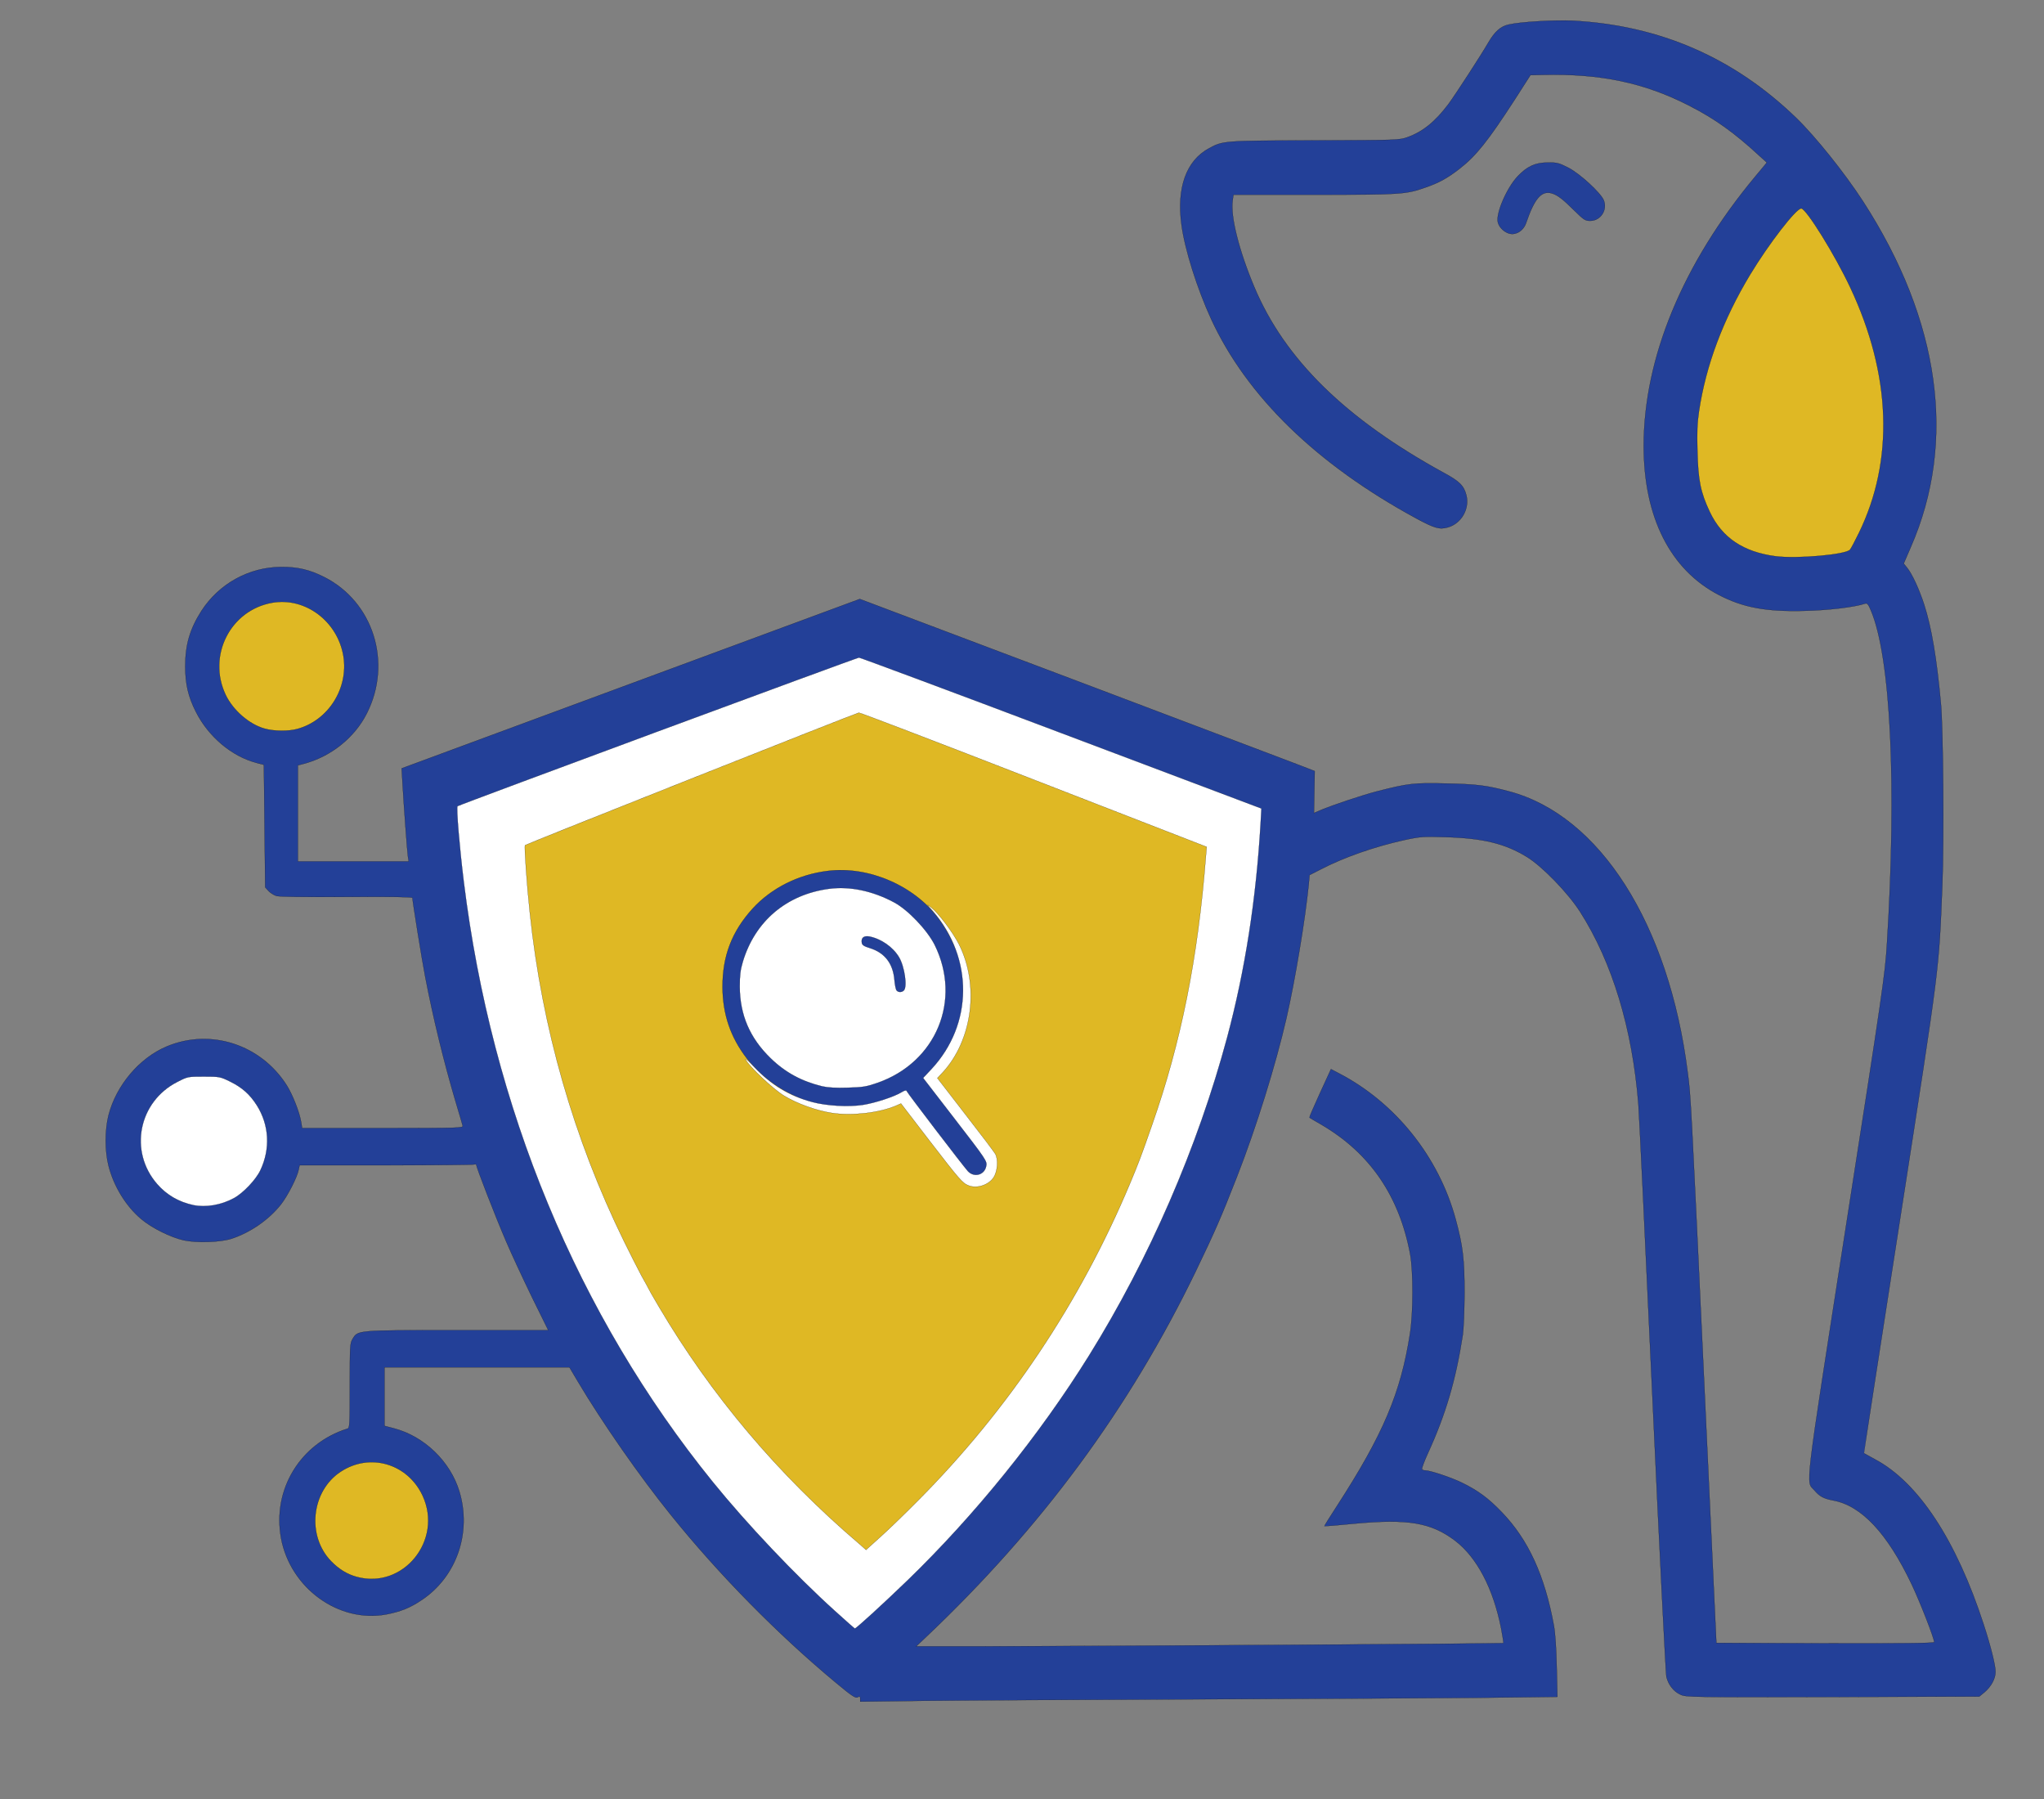
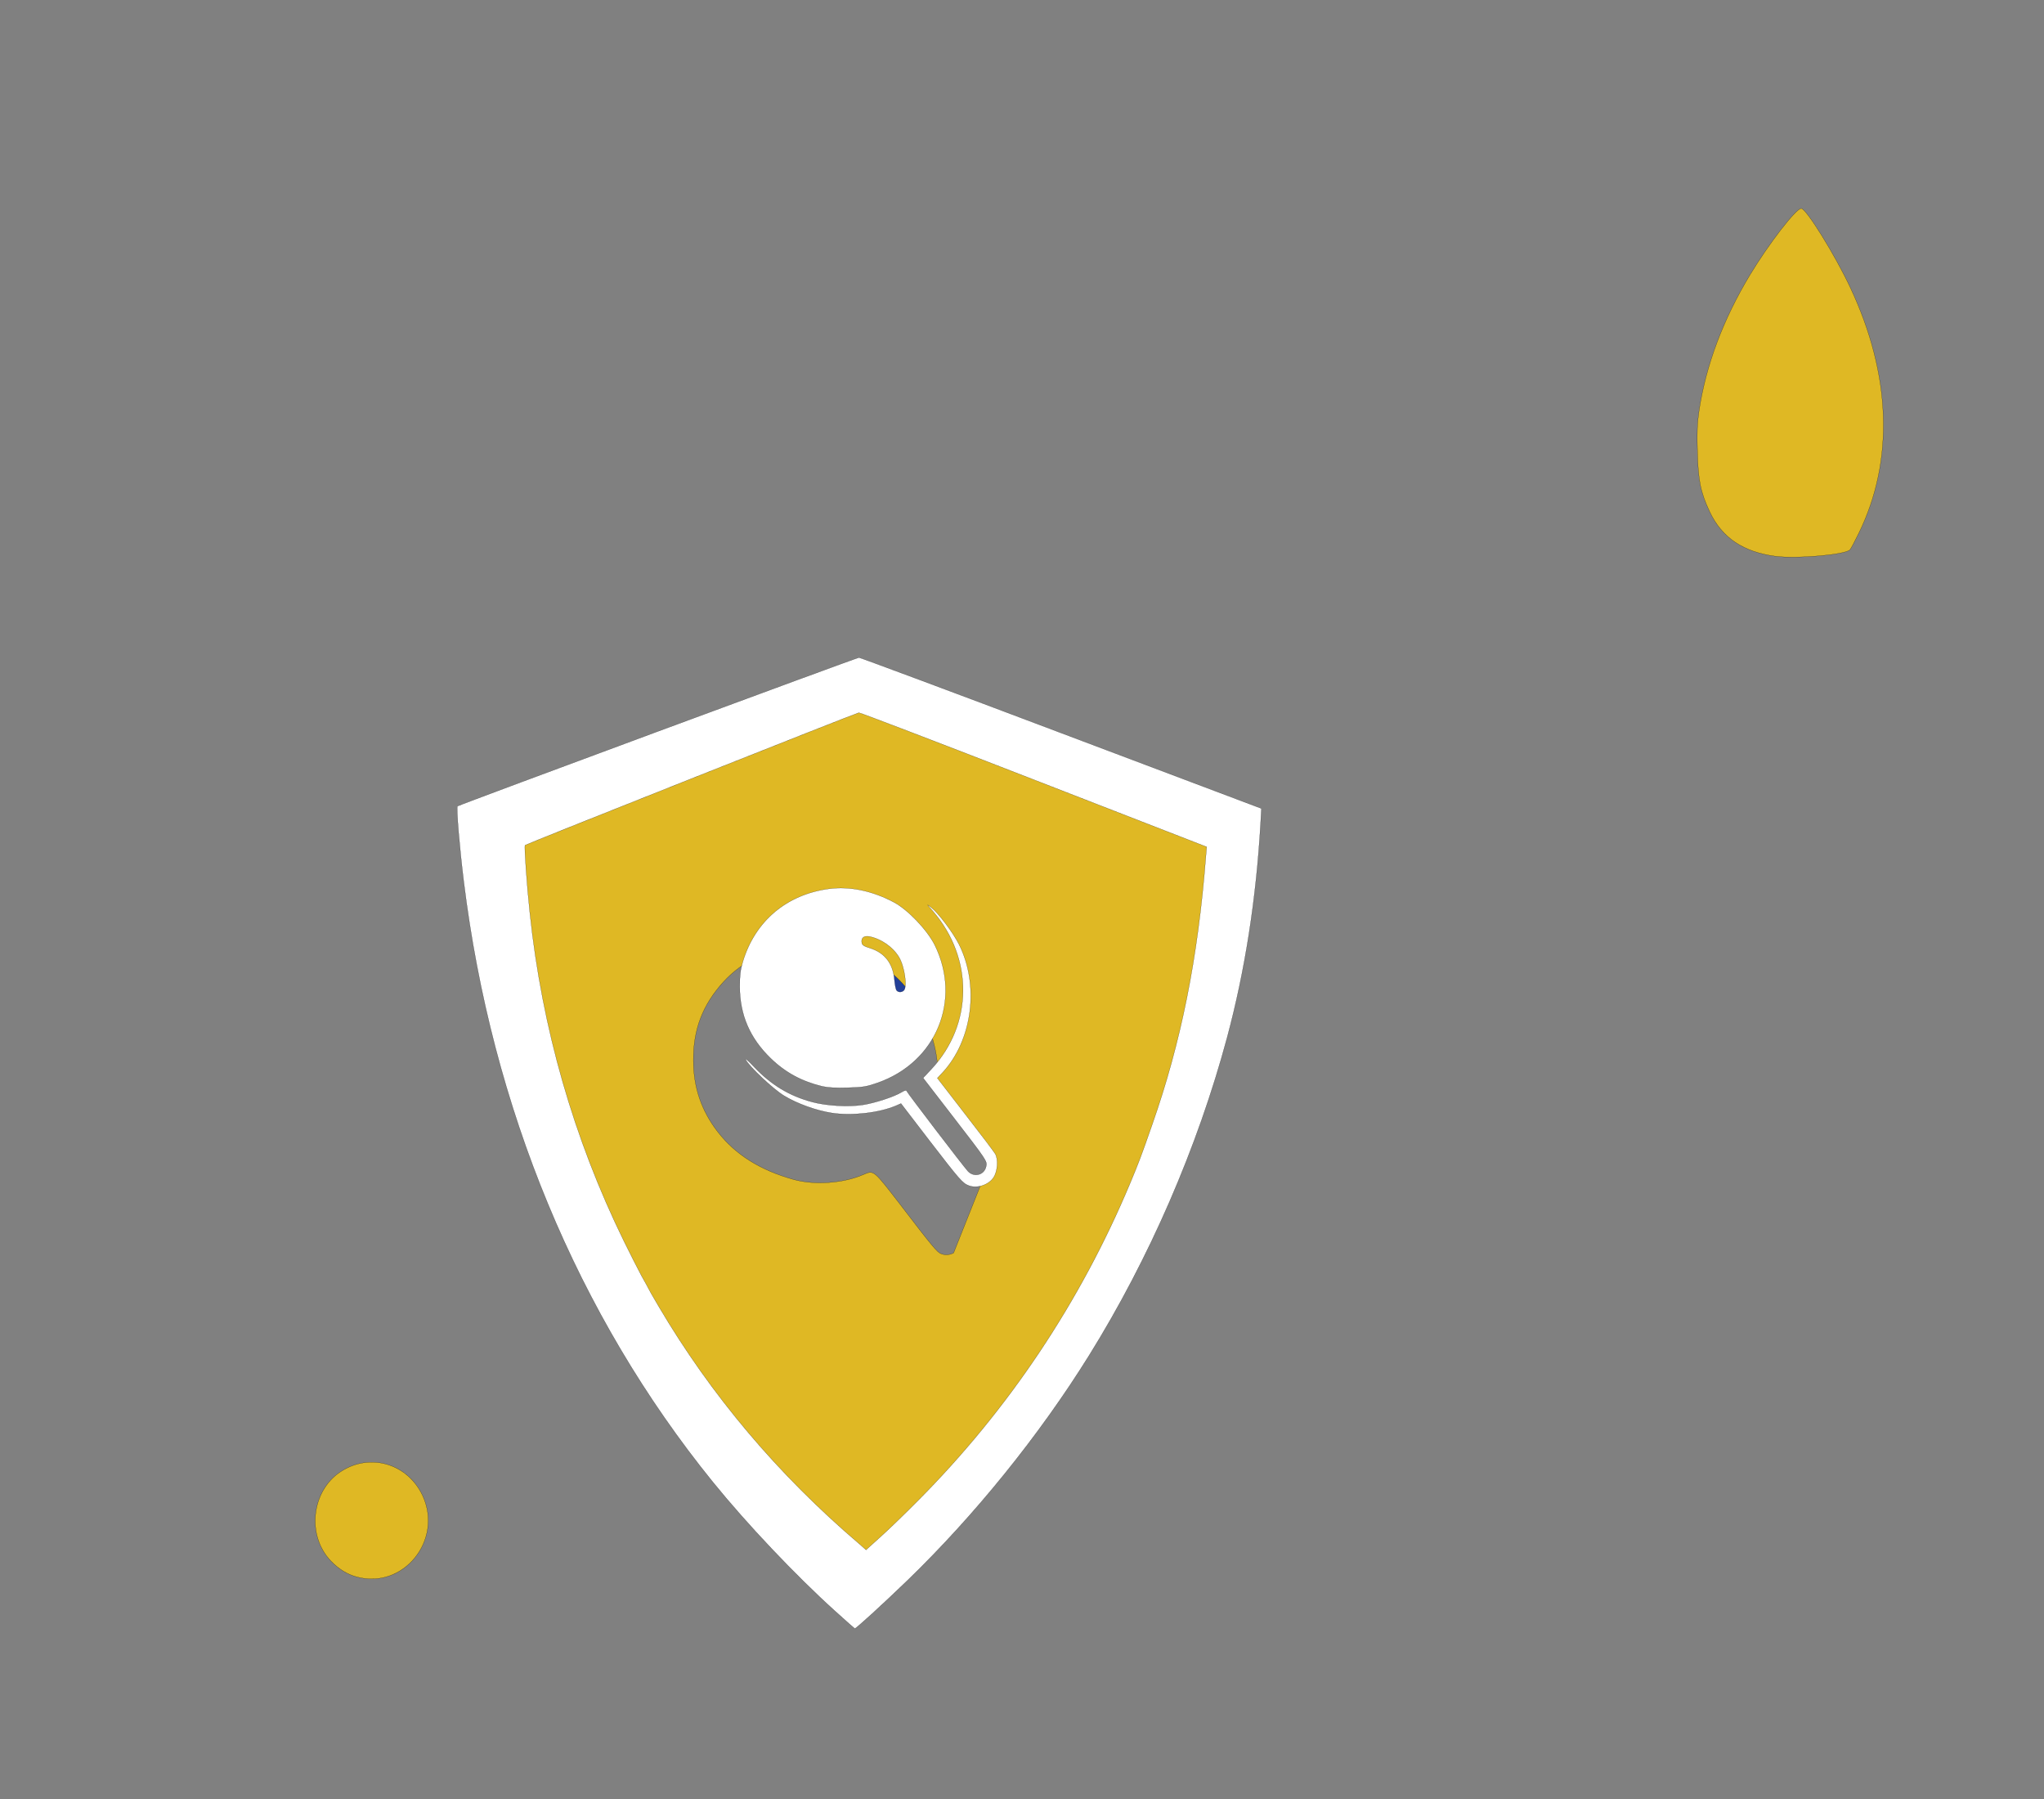
<svg xmlns="http://www.w3.org/2000/svg" viewBox="1500 2500 12500 11000">
  <rect x="1500" y="2500" width="12500" height="11000" fill="#808080" stroke="none" />
  <style>
   /* Light mode (default) */
   .primary { fill: #234098; }
   .secondary { fill: #DFB824; }
   .accent { fill: #FFFFFF; }

   /* Dark mode */
   @media (prefers-color-scheme: dark) {
     .primary { fill: #FFFFFF; }
     .secondary { fill: #DFB824; }
     .accent { fill: #234098; }
   }
 </style>
  <g>
    <title>Layer 1</title>
    <g stroke="null" id="svg_4">
      <g stroke="null" id="l7X9Aypcu5XzMyLnLNU5F7u" class="primary">
        <g stroke="null" class="primary" id="svg_1">
-           <path stroke="null" id="pSVWeKjL" d="m6760.499,12887.049c0,-15.13 -2.445,-16.811 -15.483,-9.246c-13.039,6.724 -33.411,-5.884 -130.385,-86.576c-359.374,-298.395 -717.932,-663.193 -1011.299,-1027.15c-191.503,-237.035 -421.307,-567.37 -569.619,-817.013l-51.339,-86.576l-565.545,0l-565.545,0l0,179.037l0,179.037l57.858,15.13c185.799,48.752 344.705,202.572 400.119,385.812c75.786,251.324 -16.298,519.459 -228.174,662.352c-71.712,48.752 -130.385,72.287 -217.58,89.098c-290.922,54.636 -587.547,-159.704 -644.591,-465.664c-54.599,-295.873 116.532,-579.138 406.638,-669.917c13.039,-4.203 13.853,-24.376 13.853,-262.251c0,-243.759 0.815,-258.889 16.298,-284.946c33.411,-55.476 20.373,-54.636 639.701,-54.636l557.396,0l-100.233,-203.413c-54.599,-112.633 -125.496,-264.773 -157.277,-339.581c-63.563,-147.096 -181.724,-451.374 -181.724,-466.504c0,-5.043 -5.704,-6.724 -13.039,-4.203c-7.334,2.522 -250.176,5.043 -541.098,5.043l-527.244,0l-5.704,26.898c-8.964,46.23 -66.822,159.704 -108.383,212.659c-74.156,94.141 -189.058,173.153 -303.96,210.137c-69.267,21.854 -211.876,26.057 -290.107,9.246c-81.491,-18.492 -196.392,-75.649 -260.77,-130.285c-92.899,-78.171 -167.871,-200.05 -199.652,-326.133c-22.817,-89.098 -22.817,-217.702 0,-307.641c46.45,-182.399 189.058,-351.349 356.114,-421.115c268.104,-112.633 576.954,-11.768 735.045,239.556c35.856,57.998 77.416,163.907 87.195,224.426l5.704,35.303l493.018,0c466.126,0 493.018,-0.841 488.944,-14.289c-1.63,-8.405 -22.817,-78.171 -45.635,-155.501c-71.712,-243.759 -136.089,-507.691 -184.169,-759.015c-19.558,-100.025 -77.416,-459.78 -77.416,-479.112c0,-5.884 -137.719,-7.565 -400.934,-5.884c-260.77,1.681 -411.528,-0.841 -431.085,-5.884c-15.483,-5.043 -37.486,-18.492 -48.894,-31.1l-19.558,-21.854l-4.075,-374.044l-4.075,-374.885l-44.82,-11.768c-151.573,-39.506 -294.996,-160.545 -371.597,-313.524c-46.45,-91.62 -64.378,-168.95 -64.378,-277.381c0,-131.966 28.522,-227.789 98.604,-337.9c107.568,-166.429 290.922,-268.135 488.129,-268.975c100.233,-0.841 173.575,16.811 260.77,60.519c302.33,151.299 419.677,523.662 263.215,833.824c-74.971,149.618 -220.84,265.613 -387.08,309.322l-35.041,9.246l0,293.351l0,294.192l339.001,0l339.001,0l-4.889,-31.1c-4.889,-32.781 -24.447,-300.916 -33.411,-453.055l-4.889,-84.895l1400.824,-517.778l1400.824,-517.778l1368.228,516.097c752.158,284.946 1378.821,521.14 1391.045,527.024l22.817,9.246l-2.445,127.763l-2.445,128.604l40.745,-17.652c83.12,-34.462 247.732,-89.098 342.261,-114.315c193.948,-49.592 227.359,-53.795 427.826,-48.752c184.984,4.203 246.917,11.768 381.376,47.911c555.766,146.255 978.702,811.97 1093.604,1718.921c19.558,152.139 17.928,120.198 105.123,1987.896l70.082,1500.379l666.593,2.522c474.275,0.841 665.778,-0.841 665.778,-7.565c0,-23.535 -88.825,-251.324 -139.349,-356.392c-146.683,-307.641 -304.775,-477.431 -475.905,-509.372c-61.118,-11.768 -84.75,-24.376 -116.532,-61.36c-53.784,-63.041 -68.452,60.519 193.133,-1622.258c223.284,-1430.613 237.953,-1534 249.361,-1715.559c61.118,-975.036 23.632,-1760.108 -98.604,-2045.054c-14.668,-35.303 -22.002,-43.709 -33.411,-40.346c-69.267,22.695 -226.544,41.187 -374.042,44.549c-233.063,5.884 -373.227,-20.173 -520.725,-96.663c-298.256,-154.661 -460.422,-475.75 -460.422,-911.995c0,-537.11 238.768,-1113.726 679.632,-1644.112l73.342,-88.258l-44.82,-40.346c-151.573,-140.372 -272.994,-227.789 -431.9,-308.481c-272.179,-139.531 -541.098,-195.848 -893.137,-187.442l-75.786,1.681l-98.604,153.82c-163.796,252.164 -233.063,338.741 -334.926,418.593c-74.971,57.998 -125.496,85.736 -205.356,113.474c-123.866,43.709 -149.128,45.39 -681.262,45.39l-496.278,0l-4.889,36.144c-13.853,94.982 38.301,304.278 132.015,527.024c185.799,442.969 559.841,809.448 1161.241,1138.102c94.529,51.273 121.421,78.171 136.089,136.169c21.188,83.214 -30.966,173.993 -114.087,196.688c-50.524,14.289 -81.491,5.043 -194.763,-56.317c-607.92,-330.335 -1033.301,-744.726 -1251.696,-1217.114c-86.38,-188.283 -161.351,-425.317 -181.724,-578.297c-30.152,-225.267 29.337,-390.855 167.871,-465.664c86.38,-47.071 86.38,-47.071 646.221,-48.752c511.761,-1.681 518.28,-1.681 569.619,-20.173c92.899,-33.622 168.686,-94.982 249.361,-202.572c39.93,-53.795 199.652,-299.235 243.657,-375.725c39.115,-67.244 74.971,-99.185 124.681,-110.112c74.156,-16.811 281.958,-28.579 389.525,-23.535c533.764,28.579 986.037,225.267 1367.413,593.427c118.161,114.315 297.441,337.9 410.713,512.734c471.016,728.755 572.879,1468.438 290.922,2113.138l-43.19,100.025l20.373,25.216c30.966,37.825 74.156,131.126 105.123,226.948c44.82,139.531 76.601,327.814 101.863,602.673c14.668,152.98 19.558,840.548 8.964,1106.161c-22.002,541.313 -12.224,461.461 -257.51,2040.851c-123.051,790.115 -223.284,1437.337 -221.655,1438.178c0.815,0.841 30.966,17.652 66.822,36.984c264.845,140.372 497.093,493.402 664.963,1009.498c44.005,135.328 72.527,250.483 72.527,289.989c0,42.027 -26.892,90.779 -67.637,125.242l-31.781,26.057l-896.397,2.522c-863.801,1.681 -897.212,1.681 -930.623,-14.289c-42.375,-19.333 -74.156,-59.679 -86.38,-110.112c-4.075,-21.014 -43.19,-792.637 -85.565,-1714.718c-42.375,-922.081 -80.676,-1725.645 -85.565,-1786.165c-36.671,-462.302 -159.722,-867.446 -356.114,-1175.086c-73.342,-115.155 -232.248,-279.062 -325.962,-336.219c-132.83,-81.533 -267.289,-114.315 -496.278,-121.039c-137.719,-4.203 -154.017,-3.362 -251.806,17.652c-183.354,40.346 -371.597,105.909 -516.651,181.558l-64.378,32.781l-4.889,57.157c-21.188,212.659 -83.12,585.862 -136.089,817.013c-66.007,287.467 -184.984,669.917 -303.145,971.674c-96.974,247.962 -133.645,332.017 -250.991,575.776c-406.638,840.548 -944.476,1569.303 -1652.63,2240.061l-57.858,54.636l396.859,0c629.108,-0.841 3191.173,-15.97 3194.432,-20.173c1.63,-1.681 -4.889,-42.027 -13.853,-89.939c-48.079,-243.759 -147.498,-432.882 -279.513,-534.589c-147.498,-112.633 -289.292,-137.009 -625.033,-105.069c-96.159,9.246 -176.02,15.97 -176.835,15.13c-0.815,-0.841 32.596,-55.476 74.971,-120.198c285.217,-440.447 392.785,-694.293 449.013,-1057.41c20.373,-126.923 20.373,-382.449 0.815,-487.518c-66.822,-355.552 -246.102,-616.962 -543.542,-790.956c-38.301,-21.854 -70.897,-41.187 -72.527,-42.868c-1.63,-0.841 27.707,-68.084 64.378,-148.777l67.637,-147.096l48.079,25.216c346.335,179.877 611.18,511.053 714.673,893.503c44.005,162.226 53.784,243.759 53.784,450.534c-0.815,110.112 -4.889,216.861 -10.594,256.367c-42.375,274.019 -103.493,483.315 -212.691,722.031c-22.817,49.592 -39.115,94.141 -36.671,98.344c2.445,4.203 10.594,7.565 18.743,7.565c30.966,0 162.166,43.709 226.544,75.649c97.789,47.911 160.537,94.141 242.842,179.877c162.166,168.11 262.4,386.652 318.628,694.293c8.149,44.549 14.668,139.531 17.113,253.005l4.075,181.558l-483.239,5.884c-266.474,2.522 -1056.118,6.724 -1755.308,9.246c-699.19,2.522 -1440.754,6.724 -1647.74,9.246l-377.302,5.043l0,-17.652zm44.005,-539.632c242.842,-220.224 531.319,-519.459 735.86,-764.058c541.913,-649.744 944.476,-1344.877 1242.732,-2147.601c212.691,-570.732 346.335,-1175.927 389.525,-1756.746c4.889,-64.722 9.779,-138.69 12.224,-163.907l4.075,-46.23l-1211.766,-457.258c-667.408,-251.324 -1216.655,-457.258 -1220.73,-457.258c-4.889,0 -554.951,201.732 -1221.544,448.012l-1213.395,448.853l5.704,84.895c13.853,226.948 76.601,669.076 132.015,937.211c262.4,1263.344 800.238,2361.1 1611.07,3284.862c177.65,202.572 631.552,648.903 659.259,648.903c4.889,0 38.301,-26.898 74.971,-59.679zm-2978.482,-226.948c162.166,-37.825 289.292,-216.861 262.4,-366.479c-25.262,-137.009 -136.904,-252.164 -272.179,-281.584c-40.745,-9.246 -55.414,-8.405 -101.863,4.203c-171.945,46.23 -290.107,221.064 -254.251,377.406c29.337,126.923 124.681,228.629 244.472,262.251c53.784,15.13 74.156,15.97 121.421,4.203zm-1023.522,-2281.248c187.428,-41.187 334.926,-243.759 300.7,-414.39c-25.262,-123.561 -101.048,-224.426 -211.876,-281.584c-66.822,-33.622 -73.342,-35.303 -144.238,-35.303c-70.082,0 -78.231,1.681 -138.534,32.781c-146.683,74.809 -242.027,240.397 -217.58,376.566c24.447,137.009 123.866,260.57 246.102,305.119c30.152,10.927 64.378,20.173 105.938,28.579c2.445,0 28.522,-5.043 59.488,-11.768zm492.203,-2907.456c140.979,-38.665 255.066,-165.588 280.328,-311.843c22.817,-136.169 -69.267,-302.597 -205.356,-371.522c-80.676,-40.346 -134.46,-48.752 -206.171,-31.941c-145.053,32.781 -260.77,154.661 -290.922,305.119c-32.596,162.226 98.604,360.595 270.549,408.506c56.229,15.97 98.604,15.97 151.573,1.681zm9398.314,-1069.177c59.488,-9.246 88.825,-16.811 96.159,-26.898c6.519,-7.565 30.966,-53.795 54.599,-102.547c212.691,-435.404 195.577,-922.081 -52.969,-1449.946c-75.786,-160.545 -258.325,-465.664 -278.698,-466.504c-9.779,0 -119.791,139.531 -184.169,231.991c-225.729,327.814 -363.448,658.149 -413.157,991.006c-18.743,122.72 -13.039,313.524 11.409,416.071c84.75,346.306 323.518,472.388 766.827,406.825z" class="primary" />
-           <path stroke="null" id="pBzNPaZjo" d="m7364.345,9648.417c-26.892,-33.622 -112.457,-144.574 -190.688,-246.281c-78.231,-101.706 -147.498,-184.08 -153.202,-183.24c-6.519,0.841 -43.19,12.608 -81.491,26.057c-96.974,35.303 -182.539,46.23 -315.369,42.027c-126.31,-5.043 -214.32,-24.376 -308.849,-69.766c-198.837,-94.982 -346.335,-272.338 -403.379,-488.358c-25.262,-97.504 -26.077,-289.989 0,-387.493c33.411,-126.923 79.861,-215.18 166.241,-310.162c118.976,-131.126 286.847,-212.659 476.72,-232.832c416.417,-42.868 782.31,220.224 849.132,611.079c12.224,71.447 10.594,227.789 -2.445,301.757c-22.817,122.72 -84.75,246.281 -168.686,337.9l-40.745,44.549l175.205,227.789c96.974,125.242 180.094,236.194 184.984,246.281c4.889,10.087 7.334,37.825 5.704,63.882c-5.704,63.041 -22.817,77.33 -92.899,77.33l-52.154,0l-48.079,-60.519zm-523.17,-552.24c205.356,-70.606 351.225,-226.948 400.934,-427.839c29.337,-120.198 13.853,-236.194 -50.524,-365.638c-45.635,-90.779 -162.981,-214.34 -247.732,-259.729c-124.681,-67.244 -255.881,-96.663 -362.633,-81.533c-246.917,35.303 -440.049,200.891 -513.391,440.447c-54.599,179.037 11.409,389.174 168.686,542.994c171.945,167.269 396.859,222.745 604.66,151.299z" class="primary" />
          <path stroke="null" id="p5yMHgLMC" d="m6958.521,8580.921c-4.889,-5.884 -10.594,-34.462 -13.039,-63.041c-8.149,-100.866 -58.673,-166.429 -148.313,-195.007l-48.894,-15.97l-2.445,-43.709c-3.26,-61.36 5.704,-70.606 67.637,-64.722c117.347,11.768 207.801,88.258 237.138,201.732c13.853,54.636 15.483,166.429 1.63,180.718c-13.039,13.449 -83.935,12.608 -93.714,0z" class="primary" />
-           <path stroke="null" id="pOhyBjLx5" d="m10720.943,3925.124c-30.966,-12.608 -55.414,-40.346 -61.118,-67.244c-12.224,-55.476 56.229,-211.818 122.236,-280.743c57.858,-60.519 106.753,-83.214 184.169,-83.214c55.414,-0.841 67.637,2.522 123.866,31.1c70.082,35.303 199.652,154.661 217.58,199.21c24.447,59.679 -19.558,126.082 -83.12,126.082c-29.337,0 -39.115,-5.884 -95.344,-61.36c-70.897,-70.606 -104.308,-96.663 -139.349,-106.75c-62.748,-18.492 -105.938,31.941 -156.462,179.877c-17.113,52.114 -69.267,81.533 -112.457,63.041z" class="primary" />
        </g>
      </g>
      <g stroke="null" id="l1GdhmMKIF8IZ69bNezH03y" class="secondary">
        <g stroke="null" class="secondary" id="svg_2">
          <path stroke="null" id="p1AKPpGfb2" d="m3680.153,12141.483c-57.858,-15.97 -108.383,-47.071 -155.647,-95.822c-149.943,-154.661 -121.421,-427.839 57.858,-546.356c178.464,-118.517 409.898,-51.273 501.982,145.415c127.125,273.178 -118.976,575.776 -404.193,496.764z" class="secondary" />
-           <path stroke="null" id="pNwQgpWnU" d="m6731.977,11967.489c-460.422,-398.42 -801.053,-785.913 -1112.347,-1266.706c-49.709,-75.649 -179.279,-292.511 -179.279,-298.395c0,-1.681 -17.928,-34.462 -39.93,-73.128c-21.188,-39.506 -70.082,-135.328 -108.383,-213.499c-308.035,-628.73 -500.352,-1299.488 -576.139,-2008.07c-22.002,-202.572 -37.486,-457.258 -28.522,-465.664c14.668,-12.608 2048.674,-816.172 2066.602,-816.172c10.594,0 498.723,185.761 1085.455,413.55l1065.897,413.55l-4.889,84.895c-36.671,576.616 -152.387,1159.116 -330.037,1664.285c-67.637,194.167 -81.491,230.31 -134.46,357.233c-343.076,817.853 -872.765,1570.144 -1521.43,2158.528c-111.642,100.866 -120.606,103.387 -182.539,49.592zm778.235,-2254.35c50.524,-26.898 74.971,-92.46 50.524,-134.488c-8.964,-13.449 -91.269,-123.561 -183.354,-242.918c-188.243,-242.918 -190.688,-248.802 -143.423,-295.873c96.974,-94.141 178.464,-299.235 178.464,-448.012c0,-141.212 -70.082,-337.06 -167.871,-469.866c-150.758,-205.934 -431.085,-327.814 -682.077,-296.714c-180.094,21.854 -345.52,105.069 -460.422,231.151c-127.125,140.372 -184.169,289.989 -183.354,479.953c0.815,164.747 48.894,306.8 149.128,436.245c106.753,138.69 260.77,235.353 464.497,291.67c127.94,35.303 302.33,23.535 426.196,-30.26c65.192,-27.738 59.488,-31.941 233.878,194.167c185.799,242.918 216.765,279.903 239.582,289.149c26.077,10.927 52.154,9.246 78.231,-4.203z" class="secondary" />
-           <path stroke="null" id="pxyIUt7Ib" d="m3118.683,6955.3c-94.529,-26.057 -193.948,-112.633 -238.768,-206.775c-113.272,-238.716 28.522,-518.618 285.217,-563.167c202.097,-35.303 400.119,113.474 435.16,326.973c31.781,196.688 -92.084,392.536 -281.143,444.65c-53.784,15.13 -144.238,14.289 -200.467,-1.681z" class="secondary" />
+           <path stroke="null" id="pNwQgpWnU" d="m6731.977,11967.489c-460.422,-398.42 -801.053,-785.913 -1112.347,-1266.706c-49.709,-75.649 -179.279,-292.511 -179.279,-298.395c0,-1.681 -17.928,-34.462 -39.93,-73.128c-21.188,-39.506 -70.082,-135.328 -108.383,-213.499c-308.035,-628.73 -500.352,-1299.488 -576.139,-2008.07c-22.002,-202.572 -37.486,-457.258 -28.522,-465.664c14.668,-12.608 2048.674,-816.172 2066.602,-816.172c10.594,0 498.723,185.761 1085.455,413.55l1065.897,413.55l-4.889,84.895c-36.671,576.616 -152.387,1159.116 -330.037,1664.285c-67.637,194.167 -81.491,230.31 -134.46,357.233c-343.076,817.853 -872.765,1570.144 -1521.43,2158.528c-111.642,100.866 -120.606,103.387 -182.539,49.592zm778.235,-2254.35c50.524,-26.898 74.971,-92.46 50.524,-134.488c-8.964,-13.449 -91.269,-123.561 -183.354,-242.918c-188.243,-242.918 -190.688,-248.802 -143.423,-295.873c0,-141.212 -70.082,-337.06 -167.871,-469.866c-150.758,-205.934 -431.085,-327.814 -682.077,-296.714c-180.094,21.854 -345.52,105.069 -460.422,231.151c-127.125,140.372 -184.169,289.989 -183.354,479.953c0.815,164.747 48.894,306.8 149.128,436.245c106.753,138.69 260.77,235.353 464.497,291.67c127.94,35.303 302.33,23.535 426.196,-30.26c65.192,-27.738 59.488,-31.941 233.878,194.167c185.799,242.918 216.765,279.903 239.582,289.149c26.077,10.927 52.154,9.246 78.231,-4.203z" class="secondary" />
          <path stroke="null" id="pq7IrE485" d="m12358.905,5901.253c-198.837,-26.057 -328.407,-113.474 -403.379,-272.338c-55.414,-117.677 -70.897,-191.645 -74.971,-371.522c-3.26,-117.677 -0.815,-173.153 9.779,-243.759c41.56,-279.062 146.683,-558.965 312.109,-833.824c114.902,-189.964 281.143,-405.144 312.924,-405.144c30.152,0 206.986,284.946 299.885,483.315c250.991,532.908 268.919,1057.41 52.969,1500.379c-23.632,48.752 -48.079,94.982 -54.599,102.547c-22.817,30.26 -323.518,57.157 -454.718,40.346z" class="secondary" />
        </g>
      </g>
      <g stroke="null" id="l1iJ4qrF2ZIQq7Uxvgfk9MQ" class="accent">
        <g stroke="null" class="accent" id="svg_3">
          <path stroke="null" id="p5QXnoSw7" d="m6605.667,12349.939c-242.842,-219.383 -539.468,-532.908 -747.269,-789.275c-827.13,-1021.266 -1351.929,-2287.132 -1522.245,-3669.833c-26.077,-210.978 -46.45,-453.055 -38.301,-461.461c7.334,-7.565 2437.385,-906.952 2455.313,-908.633c6.519,0 563.1,206.775 1237.028,461.461l1223.989,461.461l-4.889,88.258c-26.892,465.664 -95.344,903.589 -204.541,1311.255c-180.909,673.279 -475.09,1350.761 -845.058,1945.869c-303.96,488.358 -698.375,975.876 -1109.902,1374.296c-152.387,147.096 -313.739,294.192 -321.888,294.192c-2.445,0 -57.043,-48.752 -122.236,-107.59zm503.612,-669.917c557.396,-559.805 996.63,-1216.273 1302.22,-1945.869c52.969,-126.923 66.822,-163.066 134.46,-357.233c176.02,-500.967 280.328,-1018.744 328.407,-1639.91l4.889,-58.838l-1057.748,-411.028c-581.028,-226.107 -1062.638,-410.188 -1069.157,-409.347c-13.039,0.841 -2034.821,803.564 -2041.34,810.288c-5.704,5.884 10.594,240.397 29.337,414.39c74.971,706.06 268.104,1379.34 576.139,2008.07c38.301,78.171 87.195,173.993 108.383,213.499c22.002,38.665 39.93,71.447 39.93,73.128c0,1.681 28.522,51.273 63.563,110.952c321.888,545.516 730.156,1028.831 1228.064,1453.308l39.93,35.303l85.565,-77.33c47.265,-42.027 149.128,-140.372 227.359,-219.383z" class="accent" />
          <path stroke="null" id="pHDiNcAp6" d="m7424.648,9749.283c-37.486,-13.449 -56.229,-35.303 -242.027,-276.54l-172.76,-225.267l-28.522,12.608c-102.678,44.549 -272.179,63.882 -392.785,45.39c-95.344,-14.289 -214.32,-57.157 -294.181,-105.909c-67.637,-41.187 -212.691,-178.196 -234.693,-221.064c-5.704,-11.768 18.743,9.246 53.784,47.071c104.308,109.271 215.135,175.675 353.669,212.659c87.195,23.535 220.84,31.1 309.664,17.652c74.156,-11.768 188.243,-48.752 234.693,-76.49c18.743,-11.768 30.966,-15.13 32.596,-9.246c3.26,10.927 343.89,456.418 374.857,490.88c37.486,40.346 100.233,24.376 111.642,-28.579c7.334,-32.781 5.704,-34.462 -210.246,-314.365l-175.205,-226.948l51.339,-54.636c254.251,-273.178 257.51,-677.482 7.334,-966.63c-39.115,-44.549 -39.115,-44.549 -8.964,-21.014c46.45,36.984 131.2,150.458 169.5,224.426c126.31,251.324 83.12,586.703 -100.233,785.072l-31.781,33.622l168.686,218.543c92.899,119.358 176.02,229.47 184.169,242.918c21.188,33.622 15.483,110.112 -9.779,147.096c-30.966,45.39 -101.048,68.084 -150.758,48.752z" class="accent" />
          <path stroke="null" id="pr1Cl0EJC" d="m6528.251,9142.407c-125.496,-30.26 -226.544,-84.895 -316.184,-172.312c-127.125,-123.561 -187.428,-264.773 -188.243,-437.926c0,-68.925 4.075,-101.706 18.743,-151.299c74.156,-247.962 267.289,-411.869 527.244,-446.331c127.125,-16.811 267.289,12.608 398.489,83.214c84.75,45.39 202.097,168.95 247.732,259.729c167.056,337.9 9.779,718.669 -350.41,843.91c-67.637,23.535 -88.825,26.898 -182.539,29.419c-70.082,2.522 -122.236,-0.841 -154.832,-8.405zm499.538,-586.703c22.002,-22.695 4.075,-146.255 -30.152,-203.413c-37.486,-62.201 -109.197,-111.793 -180.909,-126.082c-33.411,-5.884 -51.339,7.565 -46.45,37.825c1.63,14.289 13.039,21.854 51.339,33.622c89.64,28.579 140.164,94.141 148.313,195.007c2.445,28.579 8.149,57.157 13.039,63.041c9.779,12.608 31.781,13.449 44.82,0z" class="accent" />
-           <path stroke="null" id="pLKEtxnKS" d="m2681.893,9868.641c-88.825,-19.333 -162.166,-61.36 -220.84,-128.604c-174.39,-200.05 -114.087,-503.488 123.051,-624.527c64.378,-32.781 64.378,-32.781 162.166,-32.781c96.159,0 100.233,0.841 160.537,30.26c74.971,36.984 121.421,79.012 163.796,145.415c75.786,120.198 83.935,265.613 22.002,396.739c-26.077,56.317 -104.308,139.531 -161.351,170.631c-78.231,42.868 -172.76,58.838 -249.361,42.868z" class="accent" />
        </g>
      </g>
    </g>
  </g>
</svg>